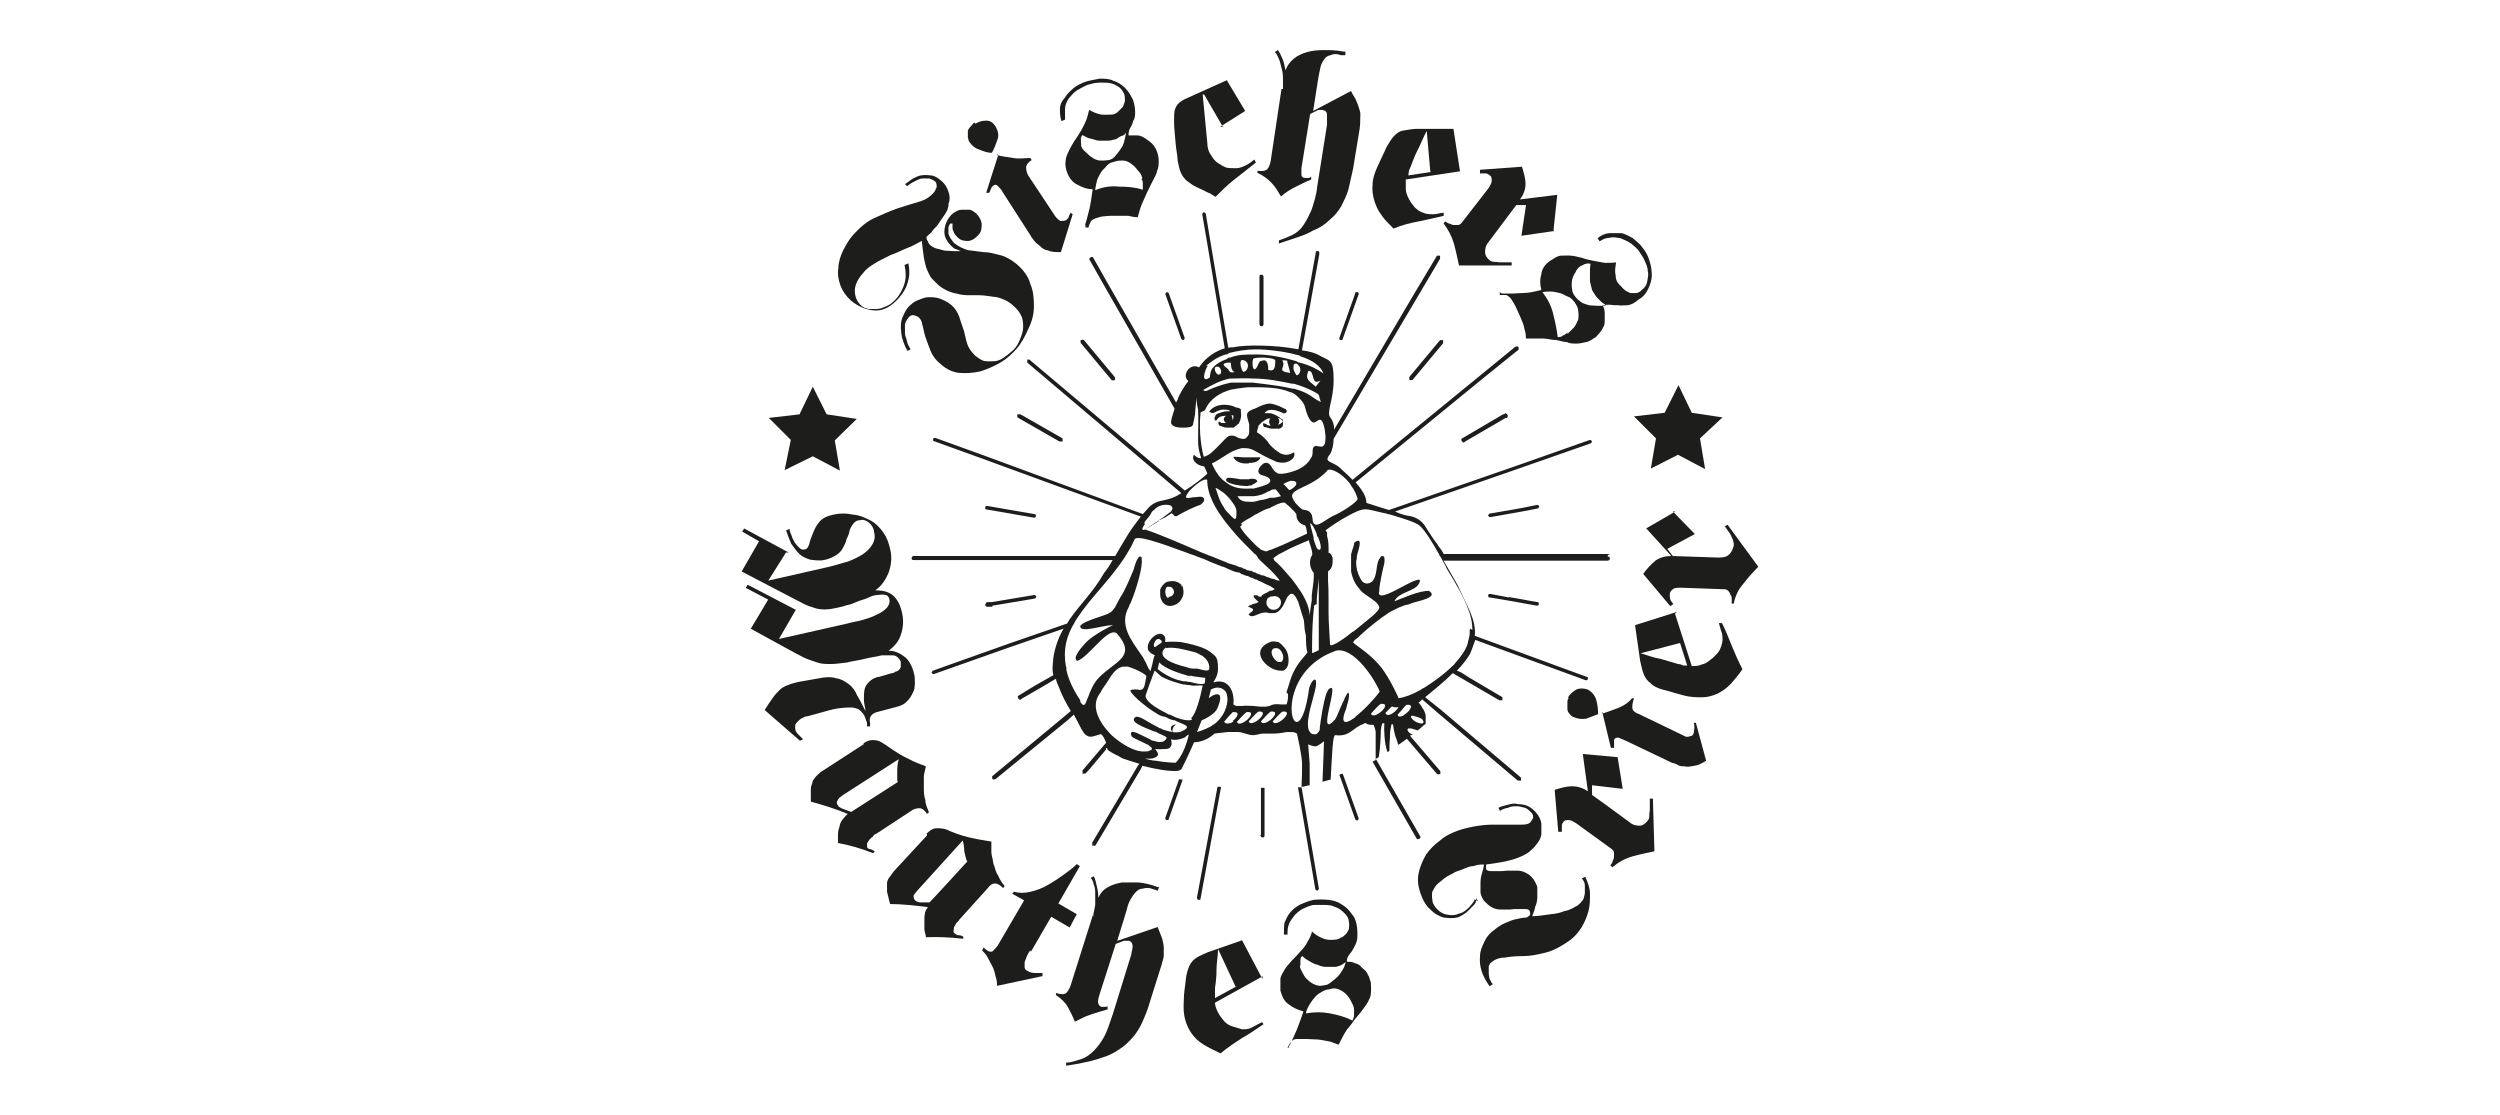
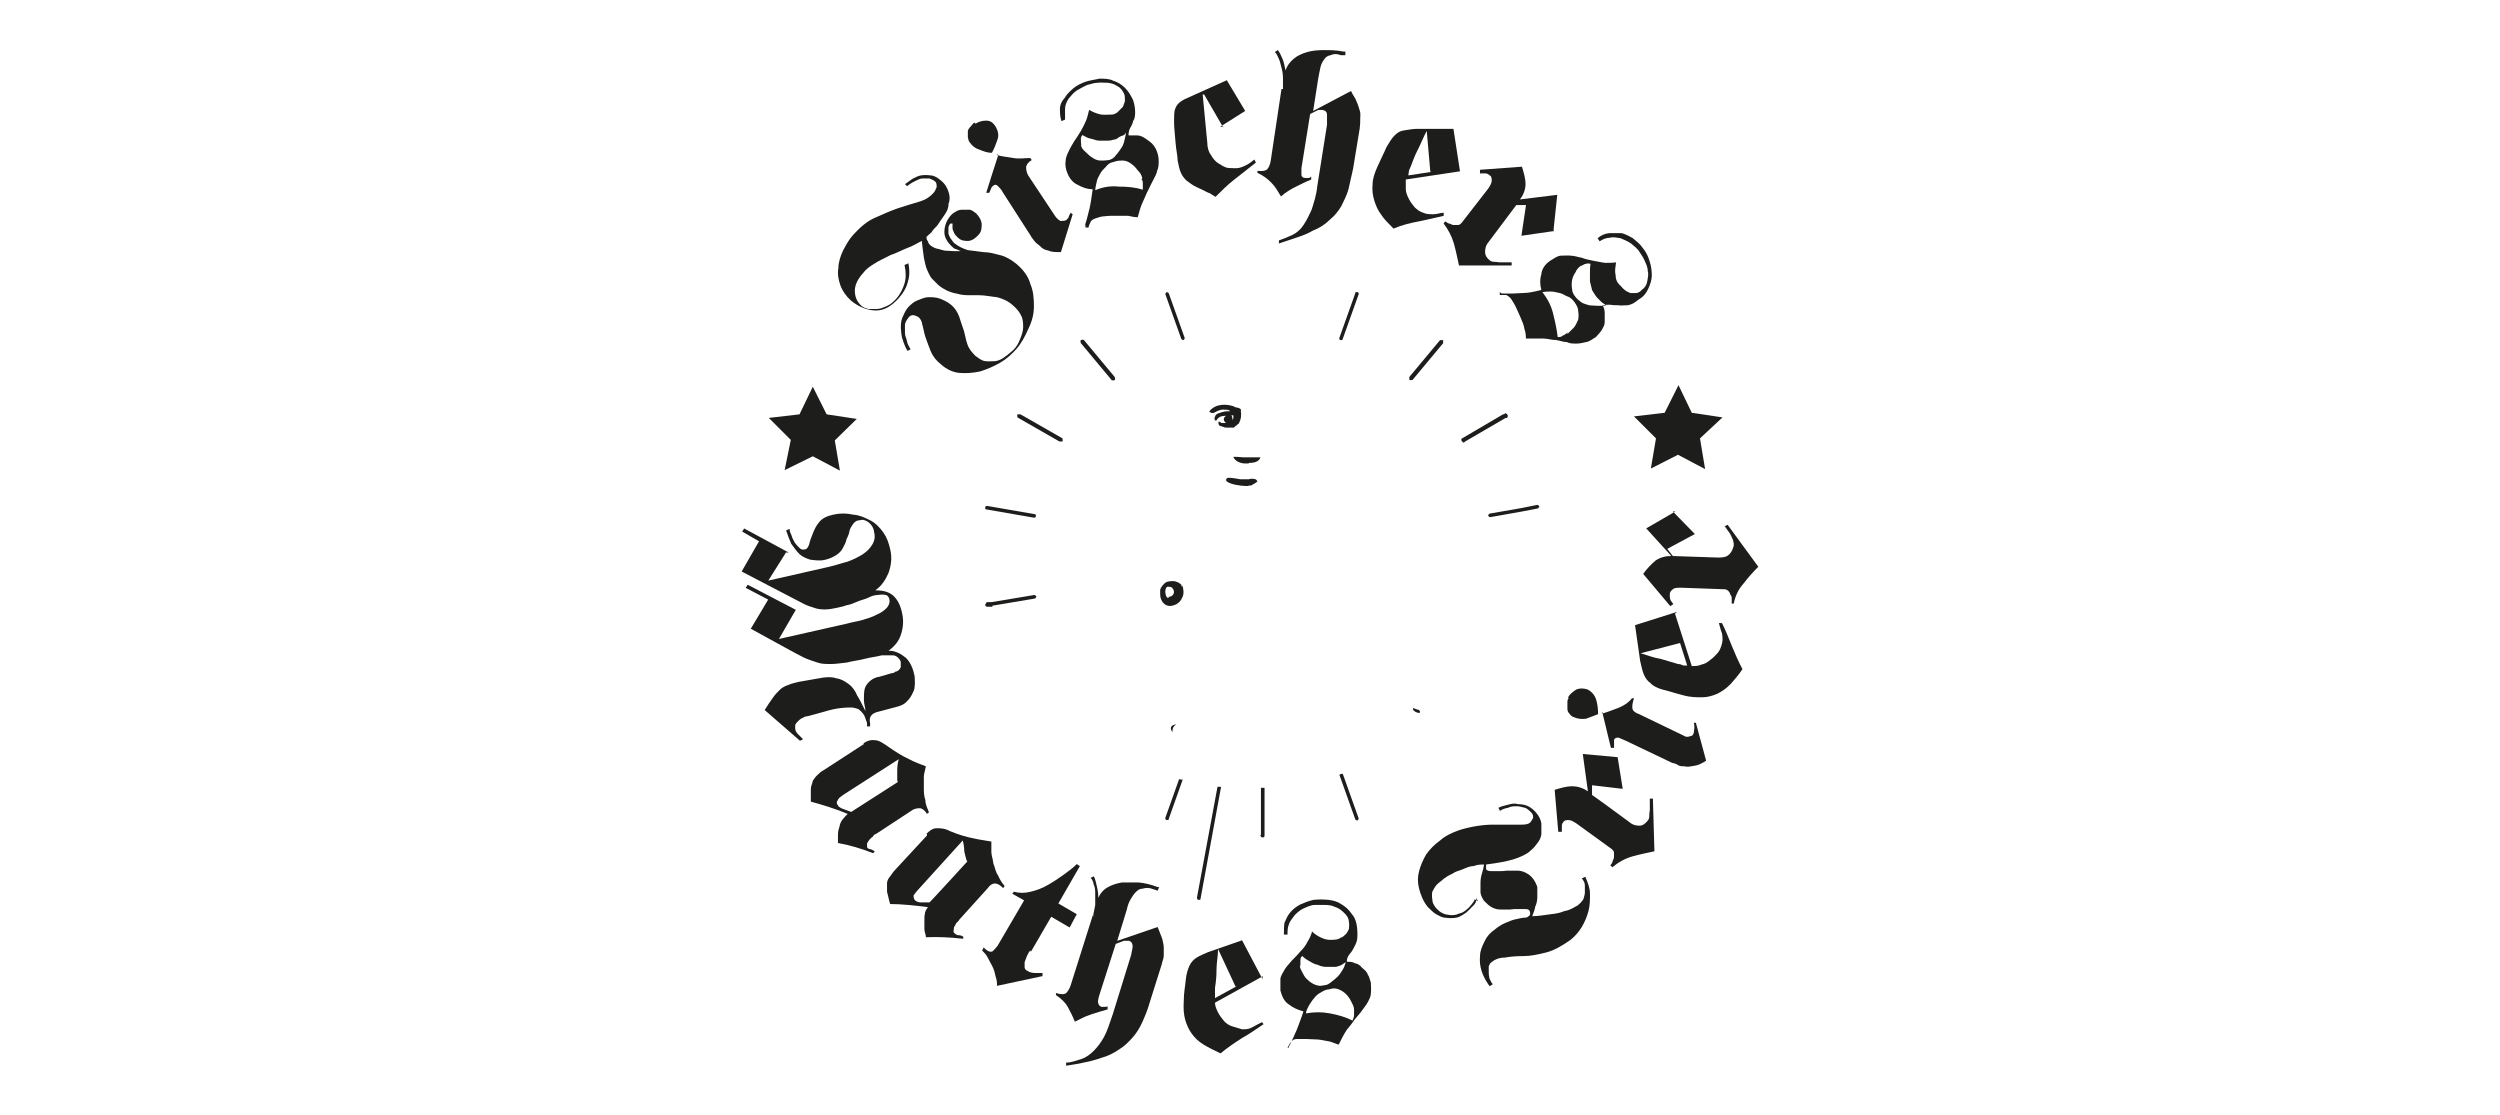
<svg xmlns="http://www.w3.org/2000/svg" id="Ebene_2" viewBox="0 0 63.98 28.546">
  <g id="Ebene_1">
    <g id="Ebene_5">
      <polygon points="21.155 10.604 21.927 10.721 21.364 11.271 21.495 12.044 20.801 11.677 20.081 12.031 20.238 11.258 19.675 10.695 20.461 10.604 20.801 9.897 21.155 10.604" fill="#1d1d1b" />
      <g>
        <path d="M20.107,14.152l-.445.707,1.558-.354c.17-.039.314-.092.471-.131.144-.052.275-.118.38-.183.118-.079.183-.144.249-.249s.079-.209.052-.314c-.013-.131-.079-.209-.144-.262-.079-.052-.144-.079-.223-.052-.079,0-.131.039-.17.092s-.079.118-.092.17c-.013.079-.039.144-.079.223-.013.079-.052.144-.092.223s-.092.131-.17.183-.17.092-.275.118c-.144.039-.275.013-.393,0-.118-.039-.209-.079-.275-.144s-.144-.17-.209-.262c-.052-.118-.092-.223-.131-.34h0c0-.013.092-.039.092-.039v.039c0,.039.039.092.052.144s.052.118.079.17c.039.052.079.092.118.131.039.039.079.052.131.039.052,0,.092-.052.118-.131.013-.079.052-.17.092-.275s.092-.209.17-.301.183-.144.354-.183.34-.039.511,0c.17.013.301.079.432.144s.249.183.34.314.144.275.183.471.013.38-.052.563c-.079.183-.183.34-.34.445h0c.209,0,.354.039.471.144.118.118.183.262.223.471.039.183.013.38-.039.524-.052.17-.17.301-.314.406h0c.183,0,.314.079.445.183.118.118.183.275.223.471,0,.092.013.17,0,.262,0,.079-.039.144-.079.223s-.092.131-.144.183-.144.092-.249.118l-.445.118c-.183.039-.262.131-.223.301v.079h-.079v-.092c-.039-.092-.052-.17-.092-.223s-.079-.092-.131-.131c-.052-.013-.118-.039-.183-.039s-.144,0-.249.013c-.144.013-.301.052-.432.092-.144.039-.275.079-.432.118-.039,0-.079.013-.118.039-.039.013-.079.039-.118.079-.039.039-.052.052-.079.092,0,.039-.013.079,0,.131,0,.039.039.092.079.131l.118.118-.079.039-.903-.786c.079-.131.144-.223.209-.314.052-.079.118-.144.183-.209.052-.052.131-.092.209-.118.079-.039.17-.052.262-.079l.524-.092c.183-.039.34-.039.445,0,.118.013.223.079.314.144s.17.17.223.301c.079.118.131.249.209.393h0c0-.092-.039-.183-.039-.275s0-.183.013-.262.052-.144.118-.209c.052-.052.144-.118.262-.131l.314-.092c.039,0,.079-.013.092-.039.039,0,.052-.013.092-.039.013-.013.039-.039.052-.079v-.118c0-.052-.039-.092-.079-.131s-.092-.052-.131-.052h-.275c-.144.039-.301.052-.445.092-.144.039-.301.052-.445.092-.144.013-.275.039-.406.039s-.249,0-.354-.039c-.118-.039-.249-.079-.354-.131s-.249-.131-.393-.209l-.956-.524.445-.746-.576-.301.052-.079,1.231.642-.432.746,1.741-.393c.131-.039.249-.052.393-.092.131-.039.262-.079.354-.131.118-.052.183-.092.262-.17.052-.052.092-.131.079-.209,0-.052-.039-.118-.092-.131s-.131-.013-.209,0c-.092,0-.183.039-.262.079-.092.039-.17.052-.262.092s-.183.079-.275.092c-.092.039-.209.052-.314.079-.17.039-.34.039-.471,0s-.249-.079-.34-.131l-1.558-.812.445-.773-.432-.249.052-.079,1.139.615h-.079l0.0.013Z" fill="#1d1d1b" />
        <path d="M22.098,19.023c.118-.079.209-.092.301-.079.092,0,.209.079.34.17.183.131.38.249.524.314.144.079.301.131.432.183-.013.079-.039.144-.052.249v.301c0,.092,0,.209.039.314,0,.118.052.209.092.314l-.052.039c-.052-.092-.118-.131-.17-.144-.052,0-.131,0-.209.052l-.917.602c-.039.013-.079.039-.092.079-.039.013-.052.052-.092.079-.013.039-.039.052-.052.092v.092c0,.013.039.052.079.052s.079.039.118.052l-.039.052c-.301-.118-.602-.209-.903-.262v-.209c0-.079.013-.131.039-.209.013-.079.039-.131.079-.183s.079-.092.131-.144c-.314-.131-.615-.223-.943-.314v-.314c0-.092.039-.144.052-.223.039-.052.079-.118.118-.144.039-.039.092-.092.17-.131l1.008-.655h.013l-.013-.026ZM22.962,19.979v-.275c0-.092.013-.183.039-.275l-1.427.917c-.052.039-.118.079-.131.131-.039.039-.039.092,0,.131.013.039.052.052.092.079l.249.092,1.205-.773h-.013l-.013-.026Z" fill="#1d1d1b" />
        <path d="M23.708,21.34c.092-.092.17-.144.262-.144s.209,0,.354.079c.223.092.406.144.602.183.17.039.314.052.445.079v.262c0,.092.039.183.052.301.039.092.052.209.118.301.039.092.092.183.17.275l-.039.052c-.079-.079-.144-.118-.209-.118s-.131.039-.183.118l-.733.812c-.013.039-.052.052-.079.092-.013.039-.039.079-.052.092,0,.039-.013.079-.013.092,0,.039,0,.052.039.079.013.013.052.039.079.039s.079,0,.131.039v.052c-.34-.039-.655-.052-.956-.039,0-.079-.039-.131-.039-.209v-.209c0-.079,0-.131.013-.183,0-.052.039-.118.079-.17-.34-.039-.655-.079-.969-.079-.039-.131-.052-.223-.079-.314v-.223c0-.052.039-.131.079-.17.039-.052.079-.118.131-.17l.812-.877v-.039h-.013ZM24.756,22.06c-.039-.079-.052-.17-.079-.275,0-.092-.013-.183-.039-.275l-1.139,1.257c-.052.052-.092.118-.118.144,0,.052,0,.092.039.131s.079.039.118.052h.249c0,.013.956-1.034.956-1.034h.013Z" fill="#1d1d1b" />
        <path d="M26.353,24.339c-.039.052-.052.092-.079.144-.013.052-.039.092-.052.144v.131c0,.039.039.079.079.092.052.039.131.052.209.052h.17v.079l-1.165.249c0-.079,0-.144-.039-.249-.013-.079-.039-.17-.079-.249s-.079-.144-.118-.223c-.039-.079-.092-.131-.144-.183l.039-.079c.039.039.052.052.092.079.052.039.118.039.144.013s.079-.079.118-.131l.681-1.165-.301-.17.039-.052c.144.039.275.039.432,0s.301-.092.432-.17c.144-.079.275-.17.406-.262s.249-.183.34-.275l.079.052-.55.956.471.275-.183.34-.471-.275-.524.903v-.039l-.026.013Z" fill="#1d1d1b" />
        <path d="M27.977,23.422c.013-.079.039-.17.052-.262v-.275c0-.092,0-.17-.039-.249-.013-.079-.039-.131-.079-.17l.079-.039c.039.052.052.144.079.249s.039.209.039.301h0c.052-.118.131-.209.249-.275.118-.065.223-.092.354-.118h.432c.144.013.314.052.484.118h.039l-.039.092-.118-.039c-.092-.039-.183-.039-.262-.013-.079,0-.131.039-.183.092s-.092.118-.131.183-.079.17-.092.249l-.249.812,1.034-.354c.052.118.079.209.118.301.013.079.039.144.039.223v.209c0,.079-.039.144-.052.223l-.314.995c-.052.183-.118.34-.183.484s-.144.275-.249.393-.209.223-.34.301c-.131.092-.275.17-.471.223-.144.052-.301.092-.445.118-.144.039-.301.052-.445.079v-.079c.131,0,.262-.052.393-.092.118-.039.223-.118.314-.209s.183-.209.262-.354c.079-.144.144-.34.223-.576l.471-1.519c.013-.079.039-.17.039-.223s-.013-.118-.092-.144h-.131l-.209.079-.432,1.349c-.013.079-.039.131-.013.17,0,.039.039.079.079.092h.079c.039,0,.052,0,.079-.013v.079c-.144.039-.275.079-.432.131s-.275.118-.406.183c-.052-.131-.118-.262-.183-.38s-.183-.223-.301-.301v-.052c.131.039.209.039.262,0,.039-.039.092-.118.118-.209l.563-1.781.052.039-.039-.039Z" fill="#1d1d1b" />
        <path d="M32.324,24.98l-1.231.681c0,.079.039.17.079.249.039.079.092.144.144.209s.131.118.209.144.17.052.262.079c.092,0,.17,0,.262-.052s.17-.092.249-.131l.039.052c-.183.118-.354.249-.55.354-.183.118-.38.249-.55.393-.17-.079-.301-.144-.432-.223-.131-.079-.223-.17-.301-.275s-.131-.223-.17-.354-.052-.301-.039-.484c0-.223.039-.393.052-.55.013-.144.052-.262.092-.354s.118-.17.183-.209c.079-.052.183-.092.301-.144l.864-.301.524.995v-.052l.013-.026ZM31.617,25.242l-.445-.956h0c0,.183-.039.354-.039.524s-.013.314-.039.471v.262l.55-.301h-.026Z" fill="#1d1d1b" />
        <path d="M32.978,26.8c.079-.144.144-.301.209-.445.052-.144.118-.301.17-.471-.144-.039-.262-.092-.38-.183-.118-.079-.17-.209-.209-.354v-.301c.013-.092.079-.17.118-.249.052-.079.118-.144.183-.223.079-.079.144-.144.209-.223.079-.079.131-.144.183-.249.052-.079.092-.17.118-.262.079.079.17.131.262.17s.183.052.301.039c.052,0,.118-.013.17-.052.052-.013.092-.052.131-.092s.052-.079.079-.131c0-.052.013-.118,0-.17,0-.092-.052-.183-.131-.249-.052-.052-.131-.118-.223-.144-.079-.039-.17-.052-.262-.052h-.249c-.118,0-.209.052-.301.092s-.17.118-.223.17c-.052.079-.118.144-.144.223-.039.092-.039.183-.039.275h-.092c0-.092,0-.209.013-.301.039-.092.079-.183.144-.262s.144-.144.262-.209c.118-.052.223-.092.34-.118.131-.013.249-.013.38,0s.249.052.34.118c.092.052.183.131.262.249.079.092.118.209.131.34s.013.223,0,.314c-.013.079-.052.144-.092.223s-.079.118-.118.17-.052.118-.052.17c.079,0,.144,0,.209.039.079.013.131.052.183.118.052.039.118.092.144.17.039.052.052.131.079.209,0,.092.013.183,0,.275,0,.079-.039.144-.079.223-.039.079-.092.131-.144.209s-.118.144-.183.223c-.052.079-.131.183-.209.275-.079.118-.131.223-.209.38-.052-.013-.131-.052-.223-.079-.092-.013-.183-.039-.301-.052-.092,0-.209-.013-.301-.013h-.249c-.079,0-.118.039-.144.079-.039.039-.052.079-.092.144h-.079.118l-.013-.013ZM33.266,24.705c0,.079.039.131.079.209.039.079.079.131.131.17.052.052.118.092.183.118s.144.039.223.013c.079,0,.131-.039.183-.079s.118-.092.17-.144.092-.118.131-.183c.039-.052.052-.131.079-.183h0c-.039.013-.079.052-.131.079-.052.013-.092.039-.144.039h-.223c-.079,0-.144-.013-.223-.052-.079-.013-.144-.052-.209-.092-.079-.039-.131-.079-.183-.131-.039.013-.052.052-.052.118v.131h0l-.013-.013ZM34.654,25.844c0-.079-.039-.144-.079-.223-.039-.079-.079-.131-.131-.183s-.118-.092-.183-.118-.144-.039-.249,0c-.079,0-.144.039-.209.079-.079.039-.131.092-.17.144-.052.052-.092.131-.131.183-.039.079-.079.144-.079.209.209-.039.406-.039.615,0s.393.092.576.183c.013-.039.039-.092.039-.131v-.144h-.013.013Z" fill="#1d1d1b" />
        <path d="M37.784,23.029c-.013.079-.052.131-.118.183-.039.052-.092.092-.144.144-.079.052-.17.118-.262.131s-.17.013-.262,0c-.092,0-.17-.052-.249-.092-.079-.052-.144-.118-.209-.183-.118-.144-.183-.314-.223-.471s-.039-.301,0-.445.092-.275.183-.432c.092-.131.223-.262.354-.354.131-.118.275-.183.445-.249.144-.052.314-.092.471-.118s.301-.039.445-.039h.733c.092,0,.17-.013.209-.052.039-.039.052-.079.079-.118,0-.039,0-.092-.039-.131-.052-.052-.118-.118-.17-.131-.079-.013-.131-.039-.209-.039s-.144,0-.223.039c-.079.013-.144.039-.209.079l-.039-.079c.079-.039.144-.052.249-.079s.17-.039.262-.013c.079,0,.17.013.249.052.079.039.144.092.209.17.079.092.118.183.131.275v.275c-.013.092-.052.17-.131.262-.052.079-.131.144-.209.209-.079.052-.209.118-.38.17s-.393.092-.694.131v.118c.013.039.079.052.131.052h.183c.079,0,.144,0,.223-.013h.249c.079,0,.144.013.223.052.079.039.131.079.183.144s.092.144.118.223v.249c0,.079-.013.17-.052.249-.013.092-.052.17-.079.249.183,0,.354-.039.484-.052.131-.013.249-.039.34-.079.092-.013.17-.052.223-.079.052-.039.118-.052.144-.092.052-.039.092-.092.118-.131.013-.052.039-.118.039-.17v-.183c0-.079-.039-.131-.079-.183l.092-.039c.052.131.118.275.118.432s0,.301-.039.445-.092.275-.17.406-.183.249-.301.34c-.209.144-.406.262-.615.314s-.393.092-.576.092-.34.013-.484.039c-.144,0-.262.052-.354.131-.013.013-.039.052-.052.092v.131c0,.039,0,.092.013.144,0,.052.039.092.052.131l.039.052-.079.052-.039-.052c-.079-.118-.131-.223-.17-.34-.039-.131-.052-.249-.039-.38,0-.131.052-.249.118-.38.052-.118.144-.223.262-.301.092-.079.183-.131.275-.17s.183-.079.262-.092.144-.039.209-.039.092-.013.118-.039c.013,0,.039-.039.039-.052s0-.052-.013-.079c-.013-.039-.052-.052-.118-.052h-.17c-.079,0-.131,0-.223.013h-.223c-.079,0-.144-.013-.223-.052-.079-.039-.131-.092-.209-.17-.039-.052-.079-.131-.092-.209v-.249c0-.079.013-.17.039-.249s.039-.144.052-.223c-.079,0-.17,0-.262.039-.092,0-.183.039-.275.079s-.183.052-.275.118c-.092.039-.17.092-.223.131-.052.052-.118.092-.17.144s-.079.118-.118.183c-.013.052-.013.131,0,.209,0,.079.039.131.092.209.052.052.118.118.17.131.052.039.131.039.209.052.079,0,.131,0,.209-.039.079-.013.131-.052.183-.092s.092-.079.131-.131.079-.092.092-.144l.079.052-.039-.092v.052Z" fill="#1d1d1b" />
        <path d="M41.398,19.376l.131.812-.786-.092v.249c.013,0,.956.694.956.694.092.079.183.092.262.092s.144-.052.209-.131c.013-.013.039-.052.039-.118s0-.092.013-.144v-.301h.079l.039,1.349c-.183.039-.38.079-.563.131s-.354.144-.511.275l-.052-.039c.013-.039.039-.052.052-.092,0-.039.039-.079.039-.118v-.118c0-.039-.013-.052-.052-.092l-.903-.655c-.079-.052-.144-.092-.209-.092s-.118.013-.131.052c-.039.039-.039.079-.039.118v.131h-.092l-.092-1.074c.17-.052.314-.092.445-.092s.275.039.406.131l-.131-.956.864.079h.026Z" fill="#1d1d1b" />
        <path d="M40.127,17.857c.039-.092.118-.144.209-.209.092-.039.183-.039.301,0,.092.052.17.131.209.249.039.118.052.249.052.38-.092.039-.209.079-.314.118-.118.013-.209,0-.301-.039-.052-.013-.092-.052-.118-.092-.039-.039-.052-.079-.052-.131v-.144c0-.052,0-.092.039-.131h-.026ZM41.005,18.263c.131-.039.262-.092.406-.144.131-.052.262-.131.354-.249h.052c-.039.118-.052.209-.039.262,0,.052.079.118.17.144l1.139.55c.052.039.118.039.17.013.052,0,.079-.039.092-.092,0-.039.013-.079.013-.118s0-.079-.013-.131h.052l.262.969c-.118.079-.209.118-.301.131s-.17.039-.249.013c-.079,0-.131,0-.183-.039s-.118-.039-.144-.052l-1.178-.563c-.079-.039-.131-.052-.183-.079-.052,0-.092,0-.118.052v.209h-.079c0,.013-.223-.917-.223-.917h-.013l.013.039Z" fill="#1d1d1b" />
        <path d="M42.864,15.697l.432,1.349c.092,0,.17,0,.249-.039.079-.013.144-.052.223-.118.079-.052.131-.118.183-.17s.092-.144.118-.249.013-.17,0-.262c-.039-.092-.052-.183-.079-.262h.079c.092.183.17.38.249.576s.17.406.275.602c-.092.144-.209.275-.301.38-.118.118-.209.183-.34.249-.118.052-.249.092-.393.092s-.301,0-.484-.052c-.209-.052-.393-.118-.524-.144-.131-.039-.249-.092-.314-.17-.079-.052-.131-.131-.17-.223s-.052-.183-.092-.34l-.131-.917,1.074-.34-.039.039h-.013ZM42.995,16.456l-1.008.262h0c.17.052.34.118.511.144.17.052.314.092.445.131.079,0,.118.039.144.039h.092l-.183-.576Z" fill="#1d1d1b" />
        <path d="M42.812,13.091l.563.576-.707.38.144.183,1.165.039c.118,0,.209-.013.275-.079s.092-.131.118-.223c0-.039,0-.079-.013-.118,0-.039-.039-.092-.052-.131s-.052-.092-.079-.131c-.039-.039-.052-.092-.092-.118l.079-.039.786,1.074c-.131.131-.262.275-.38.432-.131.144-.209.314-.249.511h-.052v-.118c0-.039,0-.079-.039-.118,0-.039-.039-.079-.052-.092s-.052-.039-.092-.039l-1.1-.039c-.118,0-.183,0-.223.039-.052.039-.079.079-.079.131s0,.092.013.131.052.079.079.118l-.079.052-.694-.825c.092-.131.209-.249.314-.34.118-.079.249-.118.406-.118l-.642-.707.746-.432h-.079.013Z" fill="#1d1d1b" />
      </g>
      <polygon points="43.296 10.564 44.082 10.682 43.506 11.219 43.637 12.005 42.943 11.638 42.249 11.991 42.38 11.219 41.816 10.656 42.602 10.564 42.956 9.857 43.296 10.564" fill="#1d1d1b" />
      <g>
        <path d="M23.237,6.689c.039.17.052.354,0,.511-.039.17-.131.314-.249.445-.17.183-.354.301-.563.301s-.432-.079-.642-.249c-.131-.118-.223-.249-.275-.393s-.079-.301-.052-.445c0-.144.052-.301.118-.445.079-.144.144-.275.262-.406.17-.183.34-.34.55-.432.209-.092.406-.183.602-.249s.38-.118.55-.17.275-.131.354-.223c.039-.039.052-.092.079-.144,0-.052,0-.118-.039-.144-.039-.039-.092-.052-.144-.079h-.183c-.052,0-.131.039-.209.079-.079.039-.131.079-.183.118l-.052-.052c.052-.039.118-.079.183-.131.079-.039.144-.079.223-.092s.144-.013.249,0c.079,0,.17.052.249.118.118.092.17.183.209.301s.039.209,0,.314c0,.118-.052.209-.118.301s-.118.17-.17.249c-.052.052-.118.118-.144.17-.039.039-.092.079-.131.118,0,.039,0,.079.039.118,0,.039.039.079.052.092.039.039.118.079.17.092.079.013.131.039.209.052.079,0,.144.013.223.013h.183c-.039-.013-.079-.039-.118-.052-.039,0-.079-.039-.092-.052-.131-.118-.209-.249-.209-.38s.039-.275.144-.406c.039-.052.092-.092.144-.118.052-.039.118-.052.17-.052h.183c.052,0,.118.052.17.092.079.079.131.17.144.262,0,.118,0,.209-.092.301-.079.079-.144.131-.249.144-.092,0-.183,0-.275-.092-.039-.039-.079-.079-.092-.118s-.039-.079-.039-.118v-.118h-.052c-.039.039-.052.079-.052.118v.131c0,.039.039.092.052.131.039.039.052.079.092.118.118.092.223.144.354.183.131.013.275.039.406.052.144,0,.275.039.432.079.144.039.275.118.406.223.17.144.301.314.354.511.079.183.092.38.092.576s-.052.393-.144.576c-.079.183-.183.38-.314.524-.118.131-.249.249-.406.34s-.34.17-.511.223c-.183.039-.354.052-.524.039s-.34-.092-.484-.223c-.118-.092-.209-.209-.262-.34s-.092-.249-.131-.354c-.039-.118-.052-.223-.079-.314-.013-.092-.052-.17-.118-.209-.039-.013-.079-.039-.118-.039s-.092.013-.131.079c-.039.052-.079.118-.079.17v.209c0,.079.039.131.052.209.013.079.052.131.092.209l-.079.039c-.052-.092-.092-.183-.118-.275-.039-.092-.039-.183-.052-.301,0-.092,0-.183.039-.275s.079-.183.144-.262c.079-.079.144-.144.249-.183s.183-.079.275-.079.183,0,.301.039c.092.039.183.079.262.144.118.092.183.209.223.314.039.118.079.249.118.354.039.131.052.249.092.354.039.118.118.209.209.301.079.052.144.118.249.131s.17,0,.262,0c.079-.013.17-.052.249-.118.079-.052.144-.118.209-.17.079-.079.131-.17.17-.275.039-.092.079-.209.079-.301s0-.209-.052-.301c-.039-.092-.118-.183-.209-.262-.131-.118-.262-.17-.406-.209-.144-.013-.314-.052-.484-.052h-.275c-.092,0-.183-.013-.262-.039-.092-.013-.17-.039-.262-.079-.079-.039-.144-.079-.223-.144-.052-.052-.118-.118-.17-.17-.039-.052-.079-.131-.118-.223-.039-.092-.052-.183-.079-.301-.013-.118-.039-.262-.052-.432-.118.052-.223.131-.38.183-.131.052-.275.131-.432.183-.144.079-.275.131-.393.209-.131.079-.223.144-.301.249-.131.144-.209.301-.209.445s.039.275.17.393c.039.039.092.052.17.079h.223c.092,0,.17-.039.262-.079s.144-.092.223-.17c.118-.131.183-.275.223-.406s.039-.301,0-.471l.092-.039h0v-.052Z" fill="#1d1d1b" />
        <path d="M24.965,3.166c.079-.052.17-.079.275-.079s.183.052.249.17c.052.092.079.209.039.314-.039.118-.079.223-.144.34-.118,0-.209-.039-.314-.079-.118-.039-.183-.092-.249-.183-.039-.039-.039-.092-.052-.144v-.144c0-.039.039-.092.079-.131s.052-.079.092-.092l.039.039-.013-.013ZM25.502,3.965c.131.039.275.052.432.079s.301,0,.432,0l.039.052c-.092.052-.131.118-.144.17,0,.052,0,.131.052.223l.694,1.047c.039.052.079.092.131.118.052,0,.092,0,.131-.013s.052-.052.079-.079c0-.039.039-.079.052-.118l.052.039-.301.969c-.131,0-.249,0-.314-.039-.092-.013-.17-.052-.223-.118-.052-.039-.118-.092-.144-.131s-.079-.092-.092-.131l-.707-1.1c-.039-.079-.092-.131-.131-.17s-.079-.052-.131,0c-.013,0-.039.039-.052.079-.013.039-.039.079-.039.092h-.079c0-.013.301-.943.301-.943v-.039l-.039.013Z" fill="#1d1d1b" />
        <path d="M27.754,5.798c.052-.144.092-.314.131-.471.039-.17.052-.314.079-.484-.144,0-.275-.052-.393-.118-.118-.052-.209-.17-.262-.314-.039-.092-.052-.209-.039-.275,0-.092.039-.183.079-.262.039-.092.092-.17.144-.262.052-.079.118-.17.17-.262s.092-.17.131-.262.052-.183.079-.275c.092.052.183.092.301.118.092.013.209,0,.301,0,.052-.013.118-.039.144-.079.039-.039.079-.079.118-.118.013-.039.039-.092.052-.144,0-.052,0-.118-.013-.17-.039-.092-.092-.17-.17-.209-.079-.052-.144-.079-.249-.092-.092,0-.183-.013-.275,0-.092,0-.17.039-.249.052-.092.039-.183.092-.275.144-.079.052-.144.131-.209.209-.052.079-.092.17-.092.262v.275l-.092.039c-.039-.118-.039-.209-.039-.314s.052-.209.118-.275c.052-.092.131-.17.223-.249s.209-.131.314-.17c.118-.039.249-.052.354-.079.131,0,.249,0,.354.052.118.039.209.092.301.183s.144.183.209.314c.039.118.052.223.052.314s-.013.17-.052.223c-.013.079-.052.131-.079.183s-.039.118-.039.183h.223c.079,0,.144.039.209.079.052.039.118.079.17.131s.092.118.118.183c.039.092.052.183.052.262s0,.17-.039.249c-.013.079-.052.144-.092.223-.039.079-.092.17-.131.262-.052.092-.092.209-.144.314s-.092.249-.131.393c-.052,0-.144-.013-.249-.039h-.301c-.092,0-.209,0-.301.013-.092,0-.17.039-.223.052-.052.013-.118.052-.131.092s-.052.092-.052.144h-.079v-.079l-.026.052ZM27.662,3.703c.013.079.052.131.118.183.052.052.118.118.17.144.052.039.131.079.209.079s.144,0,.223-.013c.052-.013.131-.052.17-.118.052-.052.092-.118.131-.17s.079-.131.092-.209.039-.131.039-.209h0c-.013.039-.052.079-.118.092-.039.013-.092.052-.131.079-.079.013-.131.039-.209.039h-.223c-.079,0-.144-.039-.223-.052-.079-.013-.131-.052-.209-.092-.039.039-.039.079-.039.118s0,.092.013.131h-.013,0ZM29.234,4.567c-.013-.079-.052-.144-.118-.209-.039-.052-.092-.118-.17-.17-.052-.039-.131-.079-.209-.079s-.144,0-.249.039c-.079.013-.131.052-.183.118-.052.052-.118.118-.144.17-.039.079-.079.131-.092.209s-.039.144-.039.223c.183-.079.393-.118.602-.092.209,0,.406.013.615.079v-.144c0-.052,0-.092-.039-.131h.013l.013-.013Z" fill="#1d1d1b" />
        <path d="M31.302,3.258l-.484-.838h-.039l.118,1.231c0,.131.039.249.092.314.052.092.118.17.183.209.079.052.144.092.223.118.079.013.17.013.249.013s.17-.039.249-.079c.079-.039.144-.092.209-.144l.039.079c-.183.144-.354.275-.55.432-.17.131-.34.301-.484.445-.052-.039-.092-.052-.144-.092-.052-.013-.118-.052-.17-.079s-.118-.052-.17-.079c-.118-.052-.183-.118-.262-.17-.052-.052-.118-.131-.144-.209-.039-.079-.052-.183-.079-.301,0-.118-.039-.275-.052-.445-.013-.209-.039-.38-.039-.511s0-.249.013-.314.052-.144.092-.183.092-.079.17-.118l1.074-.484.471.786-.642.406h.092l-.013.013Z" fill="#1d1d1b" />
        <path d="M32.834,2.263v-.262c0-.092-.013-.183-.039-.275s-.039-.17-.079-.249c-.039-.079-.052-.118-.092-.144l.079-.052c.039.052.079.131.118.223.039.092.052.183.079.301h0c.039-.131.118-.223.209-.301.092-.079.209-.131.34-.17.131-.039.275-.052.432-.052s.314,0,.511.039h.039v.092h-.118c-.092-.039-.183-.039-.262,0-.079.013-.131.052-.17.118-.039.052-.079.131-.092.209s-.039.17-.052.262l-.131.838.969-.511c.052.118.118.183.144.275.039.079.052.144.079.223s.013.131.013.209,0,.144-.013.249l-.17,1.034c-.039.183-.079.354-.118.524-.039.144-.118.301-.183.432-.079.131-.17.249-.301.354-.118.118-.262.209-.432.275-.131.079-.275.131-.432.183s-.275.092-.432.144v-.079c.118-.039.249-.092.354-.144s.209-.144.275-.249c.079-.118.144-.249.209-.393.052-.17.118-.354.144-.602l.249-1.571v-.249c0-.079-.039-.118-.118-.131h-.079c-.013,0-.039,0-.052.013l-.183.092-.223,1.388v.17c0,.039.039.079.092.079h.079c.013,0,.052,0,.079-.039v.079c-.131.052-.262.118-.393.183s-.262.144-.38.249c-.079-.131-.144-.249-.249-.354s-.209-.183-.354-.249v-.052c.131.013.209,0,.249-.039s.079-.131.092-.223l.275-1.833h.039l-0-.013Z" fill="#1d1d1b" />
        <path d="M37.365,4.384l-1.388.209v.249c0,.079.039.17.079.249.039.079.092.144.144.209.052.052.131.118.223.144.079.039.17.039.262.039s.183-.039.262-.039v.079c-.209.052-.406.092-.642.144-.209.039-.432.092-.642.183-.131-.131-.249-.249-.314-.354-.092-.118-.144-.249-.183-.38s-.052-.262-.039-.393c0-.144.052-.301.131-.471.092-.209.17-.354.223-.484.079-.131.131-.223.209-.301.079-.079.144-.118.249-.131.092-.013.209-.039.34-.039h.917l.17,1.1h0v-.013ZM36.605,4.397l-.092-1.047h0c-.079.144-.144.314-.223.471-.079.144-.131.301-.183.432-.039.079-.052.118-.052.144s-.013.052-.013.092l.602-.092h-.039Z" fill="#1d1d1b" />
        <path d="M39.748,5.916l-.812.118.118-.786h-.249l-.707.943c-.079.092-.092.183-.092.262s.039.144.118.209c.013.013.052.039.118.039s.092.013.144.013h.301v.079h-1.349c-.039-.183-.079-.38-.131-.563-.052-.183-.144-.354-.262-.511l.039-.052c.039.013.052.039.092.052.039,0,.079.039.118.039h.118c.039,0,.052-.013.092-.052l.681-.877c.052-.079.092-.144.092-.209s-.013-.118-.052-.131c-.039-.039-.079-.052-.118-.052h-.131v-.092l1.074-.079c.052.17.092.314.092.445s-.052.275-.144.393l.956-.118-.092.864v.079l-.013-.013Z" fill="#1d1d1b" />
        <path d="M38.478,7.513c.17,0,.314,0,.484-.013.17,0,.314-.039.484-.079-.039-.144-.039-.275,0-.406.013-.131.092-.249.223-.34.092-.052.17-.118.262-.131.092,0,.183-.013.275,0,.092,0,.183.039.275.052.092.039.183.052.301.079.092.013.183.039.301.052.092,0,.183,0,.275-.013-.013.118-.039.209-.013.314,0,.118.039.209.118.275.039.039.079.092.118.118.039.039.092.052.144.079h.144c.052,0,.118-.039.144-.079.079-.052.131-.131.144-.223s.039-.17.013-.262c0-.092-.039-.17-.079-.262-.039-.092-.079-.144-.131-.223-.052-.092-.131-.144-.223-.223-.079-.052-.17-.092-.262-.131-.092-.013-.183-.039-.275-.013-.092,0-.183.039-.262.092l-.052-.079c.092-.079.183-.118.301-.131h.301c.092.013.209.079.301.131.092.079.183.144.262.262.079.092.131.209.17.34.039.118.052.249.052.354s-.039.223-.092.34-.131.209-.249.275c-.092.079-.183.131-.275.144-.092,0-.17.013-.249,0-.079,0-.131,0-.209-.013-.052,0-.131,0-.183.013.039.079.052.131.052.209v.223c0,.079-.039.131-.079.209-.039.052-.092.118-.144.17-.079.052-.17.118-.249.131s-.144.039-.249.039-.17,0-.249-.039c-.092,0-.183-.039-.275-.052-.118,0-.223-.039-.34-.039h-.432c0-.052,0-.144-.039-.249-.013-.092-.052-.183-.092-.275s-.079-.183-.118-.262c-.039-.092-.079-.144-.118-.209s-.092-.092-.131-.118h-.17v-.079l.039.039h.052ZM40.101,8.561c.052-.052.118-.118.17-.17.052-.052.079-.131.118-.209.013-.079.013-.144,0-.223,0-.079-.039-.144-.092-.223-.039-.052-.092-.118-.17-.144s-.131-.079-.209-.092-.144-.039-.223-.039-.144,0-.223.013c.131.17.223.34.275.55.052.209.092.393.118.602.052,0,.092,0,.131-.039.039-.013.079-.039.118-.079v.052h-.013ZM40.468,6.793c-.052.039-.118.092-.144.17-.039.052-.079.131-.092.209s-.013.144,0,.223c0,.079.039.144.092.209.039.052.092.092.144.131s.131.052.209.079c.079,0,.144.013.223.013s.131,0,.209-.013h0c-.052-.039-.092-.052-.131-.092s-.079-.079-.118-.118c-.039-.052-.079-.118-.118-.183-.013-.079-.039-.144-.052-.223v-.223c0-.079,0-.144.013-.223-.039-.013-.079-.013-.118,0-.039,0-.079.039-.118.052h-.013l.013-.013Z" fill="#1d1d1b" />
      </g>
      <path d="M30.635,22.977c0,.013,0,.052.039.052s.052,0,.052-.039l.524-2.854h-.092l-.524,2.828v.013Z" fill="#1d1d1b" />
      <path d="M32.258,21.38c0,.013.013.052.052.052s.052-.013.052-.052v-1.218h-.092v1.205h-.013v.013Z" fill="#1d1d1b" />
      <path d="M34.275,19.821l.406,1.139c0,.013.039.039.052.039s.039-.039.039-.052l-.406-1.139h0c-.013-.013-.052,0-.079.013h0c0,.013-.013,0-.013,0h0Z" fill="#1d1d1b" />
      <path d="M29.823,20.934c0,.013,0,.052.039.052s.052,0,.052-.039l.354-.995c-.039,0-.052,0-.092-.013l-.354.995h0Z" fill="#1d1d1b" />
-       <path d="M32.284,8.351c.013,0,.052-.013.052-.052v-1.218c0-.013-.013-.052-.052-.052s-.052.013-.052.052v1.218c0,.013.013.052.052.052Z" fill="#1d1d1b" />
      <path d="M30.229,8.666c0,.013.039.039.052.039s.039-.039.039-.052l-.406-1.139c0-.013-.039-.039-.052-.039s-.039.039-.039.052l.406,1.139Z" fill="#1d1d1b" />
      <path d="M28.448,9.726c0,.013.052.013.079,0,.013,0,.013-.052,0-.079l-.786-.943c0-.013-.052-.013-.079,0-.013,0-.013.052,0,.079l.786.943Z" fill="#1d1d1b" />
      <path d="M27.191,11.219l-1.074-.615h-.079c-.013,0,0,.052,0,.079l1.074.615h.079c.013,0,0-.052,0-.079Z" fill="#1d1d1b" />
      <path d="M36.147,9.726l.786-.943v-.079h-.079l-.786.943v.079h.079Z" fill="#1d1d1b" />
      <path d="M34.314,8.705c.013,0,.052,0,.052-.039l.406-1.139c0-.013,0-.052-.039-.052s-.052,0-.052.039l-.406,1.139c0,.013,0,.052.039.052Z" fill="#1d1d1b" />
      <path d="M32.153,12.332c-.013.039-.079.052-.131.092-.039,0-.052,0-.092.013h-.052c-.118,0-.393-.039-.484-.118-.039-.039,0-.092.039-.092.079,0,.183.013.314.039h.17c.039,0,.052,0,.092-.013h.039c.118,0,.144.052.118.118v-.039h-.013ZM31.957,11.861h-.092c-.144,0-.275-.079-.301-.17.052,0,.144,0,.262.013h.432c-.039.118-.17.144-.301.144h0v.013Z" fill="#1d1d1b" />
      <path d="M30.242,14.99c-.013-.039-.039-.052-.079-.079-.039-.013-.079-.039-.131-.039-.092,0-.183,0-.249.079-.039.039-.079.092-.092.144v.118c0,.183.144.354.354.275.118-.039.183-.118.223-.223.039-.092.013-.183,0-.262h-.039l.013-.013ZM29.914,15.304h-.013c-.052,0-.079-.092-.079-.17s.039-.118.052-.118c.052,0,.118,0,.131.039.079.079.039.223-.118.223h.013l.013.026Z" fill="#1d1d1b" />
-       <path d="M32.847,16.548c-.039-.052-.092-.092-.131-.118-.039,0-.079-.013-.092-.013h-.079c-.615.209-.131.733.209.746h.092c.079-.039.131-.118.131-.262s-.039-.262-.131-.354ZM32.795,16.941h-.079c-.131-.039-.262-.314-.092-.354h.013c.039,0,.079,0,.118.039.079.079.118.223.052.301h-.013v.013Z" fill="#1d1d1b" />
      <path d="M31.761,10.486c0-.013-.039-.039-.079-.052-.039,0-.079-.013-.118-.039h0c-.17-.052-.445-.079-.615.131h0c.013.039.079.052.118.039.131-.079.209-.092.301-.079.039,0,.079,0,.118.039h-.079c-.079,0-.183.039-.223.052-.052.013-.079.052-.092.092-.013.013-.013.052,0,.092h.039c.039-.079.118-.118.209-.118h.039c-.079.039-.079.131,0,.183h-.118c-.052-.039-.079-.052-.079-.013,0,.052.013.079.052.092.039,0,.092.039.144.039h.183s.039,0,.052-.039c0,0,.039-.013.052-.039.039-.013.052-.052.079-.118,0,0,0-.039.013-.052,0-.052.013-.131,0-.144v-.079.013ZM31.499,10.813c.052-.039.052-.131.013-.183h.052v.079c-.013.039-.079.079-.118.079l.039.039.013-.013Z" fill="#1d1d1b" />
      <path d="M36.173,18.119c-.079.079.262.209.144.052-.013,0-.131-.039-.144-.052Z" fill="#1d1d1b" />
      <g>
        <path d="M38.478,10.604h-.013l-1.047.615c-.013,0-.039.039,0,.079s.039.039.079,0l1.034-.602h.039c.013-.039.039-.052,0-.092s-.039-.039-.079,0h-.013Z" fill="#1d1d1b" />
-         <path d="M41.201,14.178h-4.255c-.052-.118-.131-.183-.17-.262-.079-.092-.209-.301-.301-.445-.079-.131-.209-.223-.38-.262-.118-.013-.249-.052-.393-.118l3.129-1.087,1.872-.655c.013,0,.039-.039.039-.052s-.039-.039-.052-.039l-1.859.655-3.286,1.139c-.17-.052-.38-.118-.576-.183,0-.183-.131-.354-.275-.524l3.286-2.684.877-.707c.013,0,.013-.052,0-.079,0-.013-.052-.013-.079,0l-.864.707-3.3,2.697c-.092-.092-.17-.17-.262-.249-.223-.249-.511-.17-.314-.406.052-.079.092-.249.092-.393l2.082-3.522.642-1.087v-.079h-.079l-.642,1.074-1.99,3.378v-.039c0-.079-.039-.209-.092-.262-.118-.144.079-.445.079-.969s-.092-.484-.34-.615c-.131-.079-.275-.118-.471-.144l.445-2.462h0c0-.039,0-.079-.039-.079s-.052,0-.052.039h0l-.445,2.475c-.602-.118-1.375-.118-1.663-.052-.039,0-.079,0-.131.013l-.432-2.566-.144-.864c0-.013-.039-.039-.052-.039s-.039.039-.039.052l.144.838.432,2.593c-.38.118-.563.354-.655.484h-.013c-.223-.118-.445.209-.262.354-.079.092-.209.301-.262.432,0,.039-.039.079-.052.118l-1.728-3.012-.393-.694c0-.013-.039-.039-.079,0-.013,0-.039.039,0,.079l.393.694,1.768,3.09c-.052.17-.118.354-.079.393.052.079.17.092.275.092s.262,0,.275-.079c.013-.052.052-.249.052-.262s.013-.223.039-.432c0,.092.013.209.039.314.013.262,0,.524,0,.773s.039.314.079.471c-.079,0-.131-.039-.183-.092-.079.118.052.275.262.301.079.17.079.183.079.183-.092.092-.354.301-.576.432l-3.98-3.352h-.052v.079l3.941,3.339c-.052.039-.092.052-.131.079-.092.052-.249.092-.38.118s-.262.092-.354.209c-.039.039-.079.092-.118.131l-4.085-1.506-1.231-.445c-.013,0-.052,0-.052.039s0,.052.039.052l1.231.445,4.046,1.48c-.131.17-.275.354-.393.563-.092.144-.183.314-.262.445h-5.159c-.013,0-.052.013-.052.052s.013.052.052.052h5.093c-.079.131-.144.249-.209.314-.301.524-.602.786-.903,1.218-.013.039-.039.052-.052.092l-1.519.524-1.912.681c-.013,0-.039.039-.039.052s.039.039.052.039l1.925-.681,1.401-.484c-.131.223-.223.484-.262.746-.013.17-.039.301,0,.445l-.484.275-.406.249c-.013,0-.039.039,0,.079s.039.039.079,0l.432-.249.445-.262c.013.079.039.131.079.223.079.209.183.406.301.602h0l-.17.144-1.833,1.519c-.013,0-.013.052,0,.079,0,.013.052.013.079,0l1.859-1.519.144-.131c.118.209.183.38.262.471.013.039.052.052.092.079.079.039.17,0,.34-.052.052.039.092.118.131.223l-.079.092-.524.615v.079c0,.013.052,0,.079,0l.118-.131h0l.406-.484v-.039c.039,0,.039.039.039.052.079.052.144.092.223.131h0c.052.013.092.052.144.079.118.039.262.092.445.144l-.039.052-1.165,1.964v.079h.079l1.165-1.964.039-.079c.314.079.655.144.877.131.079,0,.131-.039.144-.092.131-.249.301-.642.301-.642.131,0,.34-.052.524-.223l.34-.039h.262c.118,0,.275.092.406.079s.144-.039.249-.039h.275c.118,0,.314-.039.314-.039h.131c.079,0,.131.039.131.039,0,0,.144.615.131.812,0,.144,0,.314-.013.524v.039h-.092l.445,2.606c0,.013.039.039.052.039s.039-.039.039-.052l-.445-2.606c.079,0,.144-.039.209-.039v-.563l-.039-.484s.118.052.183.052.223-.131.223-.131c0,0-.013.432-.039,1.034.079-.013.131-.039.209-.052.039-.681.052-1.139.118-1.139.262.039.38-.079.511-.17.013-.013.052-.039.079-.052.052-.039.118-.052.183-.092.052.052.131.052.209.052.013.039.039.092.052.17v.733c-.013,0-.039.013-.079.039l1.126,1.964c0,.013.039.039.079,0,.013,0,.039-.039,0-.079l-1.126-1.964c.013,0,.052-.013.079-.039.039-.209.052-.576.052-.642s.013-.144.039-.223h.052c-.013.144,0,.524.079.733.013,0,.039-.013.052-.039,0-.092,0-.209.013-.314v-.079c0-.131.039-.249.039-.275h.039c.013.118.052.301.079.354,0,.013.039.092.052.17.039-.013.079-.052.118-.079,0,0,.039-.013.052-.039h0s.039-.013.052-.039l.773.903c0,.013.052.013.079,0,.013,0,.013-.052,0-.079l-.773-.903s.013,0,.039-.013c0,0,.013,0,.039-.013,0,0-.013,0-.039-.013-.079-.039-.131-.118-.079-.144h.052c.052,0,.131.039.183.052.079-.052.131-.118.209-.17v-.209c0-.039-.039-.144-.092-.209-.013-.039-.052-.079-.092-.131.039-.013.079-.052.092-.079l.393.34,2.056,1.741h.079c.013,0,0-.052,0-.079l-2.056-1.741-.393-.314c.223-.183.484-.393.707-.615l.314.183.877.511h.079v-.079l-.864-.511-.183-.118h0l-.118-.052c.144-.144.262-.301.34-.432.052-.131.092-.249.131-.354l.354.131,2.475.903c.013,0,.052,0,.052-.039s0-.052-.039-.052l-2.462-.903-.393-.144c.039-.406-.183-.733-.445-1.309-.131-.223-.249-.432-.354-.615h4.203c.013,0,.052-.013.052-.052s-.013-.052-.052-.052v-.039l.052-.026ZM33.96,12.044c.092-.092.38.079.563.301.013.013.039.052.052.079.092.118.144.249.17.34,0,.079-.393.34-.642.445-.183.092-.393.301-.484.183-.039-.052-.013-.092-.039-.17,0-.013,0-.052-.039-.092h0c-.052-.092-.209-.079-.209-.092-.079-.052-.131-.118-.183-.17-.013-.039-.052-.052-.052-.092-.079-.118,0-.183.144-.262.052-.013.092-.052.17-.079.17-.079.354-.183.55-.38h0v-.013ZM31.761,13.392c.013,0,.052-.039.079-.052.052-.039.144-.079.223-.131s.052-.039.092-.052c.092-.052.209-.118.301-.144.039,0,.079-.039.118-.052.144-.079.275-.118.314-.092,0,0,.039.039.092.079.013.013.052.039.079.079.052.039.092.092.118.131,0,.118.039.17.092.223.013.013.052.039.092.052,0,0,.013,0,.039.013.039.052.052.209.052.209,0,0-.563.275-.903.406-.052.013-.118.039-.144.052h0s-.013,0-.039-.013h0s-.013,0-.039-.013h0s-.013,0-.039-.013c0,0-.039-.013-.052-.039h0c-.079-.052-.144-.131-.223-.209-.131-.131-.249-.275-.275-.354,0,0,.013,0,.052-.039h-.013l-.013-.039ZM31.695,12.699h.393c.131-.013.262-.052.354-.118.039,0,.079-.039.118-.052.039,0,.079-.013.092,0h0c.039.039.131.17.131.17l-.17.039h-.118c0,.013-.17.052-.17.052-.079,0-.144.039-.249.052h-.092c-.131,0-.249-.013-.314-.144h.026ZM32.847,12.384s.092-.052.183-.079c.092,0,.183.013.131.118-.039.052-.131.118-.17.118l-.131-.144h-.013v-.013ZM32.586,14.283h0c.013-.013.079-.052.131-.092.079-.039.183-.092.275-.144.249-.118.511-.223.511-.223v.039c.039.118.092.262.079.34h0c0,.013-.039.052-.039.079-.039.118-.013.275.079.38h0v.118c0,.118-.039.301-.052.471v.118c-.039.209-.052.393-.052.393,0-.183-.092-.406-.223-.615-.079-.118-.144-.209-.223-.314-.118-.131-.223-.262-.314-.354-.052-.052-.092-.092-.144-.131h0l-.026-.065ZM33.528,13.392c.039,0,.118.131.17.275,0,.039.013.052.039.092.079.183.092.354,0,.301-.039,0-.079-.131-.118-.262,0-.039,0-.052-.013-.092-.039-.144-.079-.301-.079-.314h0ZM33.698,15.474v-.118c.013-.209.039-.393.052-.55v-.092h0c0-.009,0-.004,0,.013v1.912l-.079.039-.092.039h0v-.223c0-.275.013-.655.052-.995l.052-.039.013.013ZM30.883,9.347c.118-.092.262-.209.484-.275.039,0,.052-.013.092-.039.209-.052.432-.092.694-.092s.733.052,1.047.144c.039,0,.052.013.092.039.301.092.511.249.576.432-.131-.092-.34-.209-.602-.275-.039,0-.052-.013-.092-.039-.314-.092-.681-.17-1.008-.17s-.471,0-.681.079c-.039,0-.052,0-.092.039-.144.052-.262.118-.34.209-.079.079-.079.17-.092.262-.249.17-.118-.209-.052-.301h-.039l.013-.013ZM33.803,9.726l-.131.17c-.118-.118-.301-.17-.183-.406.17,0,.052.393.301.249h.013v-.013ZM33.188,9.608h0c-.013,0-.052-.079-.079-.131-.013-.079-.013-.17.039-.17h0c.039,0,.052,0,.079.039.092.079.052.249-.052.262h.013ZM32.795,9.216s.131.013.144.013c0,.039.079.275.079.314-.406-.052-.052-.144-.223-.354h0v.026ZM32.284,9.229c-.052.013-.079.079-.092.118-.118.262-.17-.039-.118-.17.079-.039.484-.039.563.039,0,.144,0,.314-.183.249.013-.144-.039-.301-.17-.223v-.013ZM31.826,9.517c-.052,0-.144-.34-.013-.301.183.039.144.275.013.301ZM31.63,9.517c-.039,0-.052.013-.092.013s-.052,0-.092-.052h0c-.013-.039-.039-.052-.079-.079-.092-.092-.052-.092.039-.118h.092c.013.092,0,.209.118.249h.013v-.013ZM31.237,9.556c-.079.118-.209-.131-.118-.17h.052c.013,0,.052.013.079.092v.079h-.013ZM30.779,9.988c.249-.144.445-.249.694-.301h.092c.131,0,.301-.013.484,0,.406,0,.746.079,1.008.131.039,0,.052,0,.092.013.393.118.602.262.602.275s.052.183.052.183c-.249-.118-.262-.223-.681-.34-.039,0-.052,0-.092-.013-.223-.052-.524-.092-.969-.144h-.563c-.249.052-.445.131-.615.209-.039.013-.079.013-.092-.039h-.013v.026ZM30.844,10.486c.118-.275.38-.445.694-.524.039,0,.052,0,.092-.013.118-.013.249-.039.354-.039.406,0,.746,0,1.047.131h.013c.013,0,.039.013.079.039.131.092.262.249.275.34.079.314.17.393.223.393.092,0,.183-.209.262.092.039.144.092.55-.079.524-.092,0-.131-.039-.17,0-.079.052,0,.209-.092.301-.052.118-.209.249-.393.314-.144.052-.301.092-.406.079-.039,0-.052-.013-.092-.039h0c-.118-.079-.131-.301-.314-.223-.131.092-.223.275.013.314.249.079.17.209,0,.249-.092.039-.183.052-.262.079h-.092c-.223.013-.406-.013-.563-.118-.052-.039-.118-.079-.17-.131-.118-.118-.183-.249-.249-.393h0c.092-.039.209-.118.354-.209.118-.079.249-.144.406-.183h.092c.223,0,.262.118.812.354h0c.013,0,.052.013.079.013.223.039.432-.131.354-.262-.118.079-.223.079-.314.039-.039,0-.052-.039-.092-.052-.118-.079-.209-.17-.275-.275-.079-.092-.17-.17-.262-.223h0c0-.052.039-.118.039-.17l.092-.092h0c.039-.013.092-.079.17-.092h.039c-.039.052-.039.131.013.183-.039,0-.079,0-.118-.039-.052-.013-.079-.039-.079,0,0,.052.013.079.052.079s.118.039.17.039h.183c.039,0,.079-.039.092-.052h0c0-.013.013-.039.013-.079v-.079s0-.039-.039-.039c-.052-.052-.17-.118-.262-.144-.052,0-.118-.013-.17,0,.079-.144.301-.092.484,0h0c.079,0,.092-.039.079-.079,0,0-.013-.039-.052-.039-.092-.052-.275-.131-.38-.131s-.223.052-.354.118c-.144.052-.249.092-.223.209,0,.039.039.131.052.209v.17c0,.052,0,.092-.052.144-.052.079-.131.052-.183.039-.039,0-.079-.039-.118-.052,0,0-.013,0-.039-.013-.052-.013-.118,0-.144.013-.079.052-.262.275-.445.432-.052.039-.118.079-.183.092-.092-.354-.118-.773-.079-1.139l.092-.039.026-.026ZM31.656,13.209c0,.013-.013.039-.052.079,0,0-.079-.052-.144-.131-.052-.052-.118-.118-.144-.183-.131-.183-.17-.406-.209-.484.039,0,.092.039.144.079.079.039.144.118.209.183.092.118.183.223.183.34s0,.118-.013.144h.039l-.013-.026ZM32.69,10.695c.052,0,.118.039.144.092h0c-.039.039-.079.079-.131.079.052-.039.052-.131-.013-.183h0v.013ZM30.111,13.209c.249-.144.432-.223.563-.275.039,0,.079-.039.092-.052s.039-.039.052-.079c0-.118-.118-.092-.223-.079-.039,0-.079,0-.118.013-.092.013-.144.013-.118-.039,0,0,0-.013.013-.039,0-.013.039-.039.052-.079.131-.144.38-.354.471-.301,0,.38.209.746.484,1.1.144.183.314.38.484.55.039.039.092.092.131.131s.079.079.118.118c0,0,.039.013.039.039h.013c0,.009.004.022.013.039h.013c0,.009.004.022.013.039h0c.013,0,.039.039.052.052.052.052.131.118.183.17.131.118.223.223.314.34-.039,0-.092,0-.144-.039-.039,0-.092-.013-.131-.039-.052,0-.092-.039-.144-.052-.039,0-.079-.013-.118-.039-.039,0-.052-.013-.092-.039-.039,0-.052-.013-.092-.039-.013,0-.052,0-.079-.013-.039,0-.052-.013-.092-.039-.039,0-.052-.013-.092-.039-.039,0-.079-.013-.118-.039-.052-.013-.118-.039-.17-.052-.039,0-.092-.039-.131-.052-.144-.052-.275-.118-.432-.17-.079-.039-.144-.052-.223-.092-.576-.249-1.1-.471-1.388-.563,0,0,.17-.118.38-.249.039-.013.079-.039.118-.052.052-.039.131-.079.183-.118l.079.079h.039ZM32.782,15.422c0,.092-.079.183-.183.183h-.013c-.039,0-.079-.013-.118-.052-.052-.052-.079-.131-.039-.209,0-.039.039-.052.092-.079h.039c.131-.039.223.052.223.144v.013ZM29.286,13.392c0-.039.052-.092.118-.17.013-.013.039-.052.052-.079.013-.039.052-.079.079-.092.079-.092.209-.144.34-.131.118,0,.17.079.092.17,0,0-.118.092-.223.17-.039.013-.079.039-.092.079-.144.092-.301.183-.34.209-.079.039-.118,0-.013-.131h0l-.013-.026ZM28.487,18.853h0c-.013-.013-.039-.039-.079-.079h0c-.301-.314-.484-.707-.275-1.008.039-.039.052-.092.079-.131.079-.118.131-.183.183-.275.131-.209.249-.301.38-.301s.079,0,.118.013c0,0,.039,0,.039.013.079.013.406.17.406.223-.052.249-.039.38-.223.34-.079-.013-.209,0-.183.039.052.131.484.471.655.563.052.039.131.079.209.092.039,0,.052.013.092.039.079.039.144.052.17.052.223.118.511.144.144.301-.052,0-.118.039-.406-.052-.013,0-.052-.013-.079-.039-.039,0-.052-.013-.092-.039-.249-.118-.432-.275-.55-.262-.209.118.17.262.471.38.039,0,.052.013.092.039.118.052.209.092.223.118-.052.131-.183.131-.34.079-.039,0-.052-.013-.092-.039-.262-.118-.55-.314-.471-.079.039.052.249.131.393.209.039,0,.052.039.079.052.079.052.079.092-.079.131h-.118c-.223-.013-.524-.183-.773-.406v.039l.026-.013ZM30.085,19.52s-.223,0-.511-.052c-.092,0-.209-.039-.275-.052h-.052.17c.079,0,.118-.013.183-.052.079-.052,0-.144,0-.144l-.039-.052s.039.013.275,0c0,0,.118,0,.131-.079.039-.052,0-.17,0-.17.131.052.34-.039.34-.039.013,0,.079-.079.118-.079-.131.563-.354.733-.354.733h.013v-.013ZM30.504,18.42c-.079.039-.314,0-.563-.131-.039,0-.052-.013-.092-.039-.301-.144-.576-.34-.524-.471.013-.052.144-.406.223-.615.039.013.144.144.209.17.183.092.38.144.524.183.039,0,.079,0,.092.013h.052c.183.039.223,0,.354.013-.052.262-.17.746-.301.838h.013l.013.039ZM30.438,17.294c.039,0,.079,0,.092.013.131.013.249.039.314.039,0,0,0,.079-.013.144-.092.039-.223,0-.38-.039-.039,0-.052,0-.092-.013-.039,0-.079,0-.118-.013-.275-.052-.511-.223-.615-.301l.039-.17c.17.17.511.275.786.354h-.013v-.013ZM29.836,16.587c.209-.039.484.039.694.092.079.013.144.052.209.092.039,0,.052.039.079.052.092.079.131.17.131.275s-.131.052-.314.013h-.092c-.052,0-.118-.013-.183-.039-.903-.223-.55-.484-.511-.511l-.013.026ZM29.548,16.561h0c-.013-.013-.039-.052,0-.118,0-.013.013-.039.052-.079.013,0,.039-.013.052-.013.039,0,.052.039.079.052v.039l-.17.118s-.013,0-.013,0ZM31.04,18.551c-.052.052-.262.144-.406.183.039-.092.079-.209.118-.301.052-.013.275-.118.38-.262.052-.092.131-.301.079-.38-.052-.052-.17-.013-.275.079.013-.079.039-.144.052-.223.013,0,.118-.079.249-.039.013,0,.092.039.131.092.052.092.052.223.039.275-.039.314-.262.511-.34.563l-.026.013ZM31.564,18.46c-.039.039-.079.052-.118.052-.052.013-.092,0-.118-.039.013-.013.092-.118.144-.17.039-.039.052-.052.079-.079h.039c.144,0,.079.131-.039.223h0l.013.013ZM31.656,18.473c.039-.039.183-.209.249-.249.34-.039-.183.445-.249.249ZM31.957,18.46c.039-.039.183-.209.249-.249.34-.039-.183.445-.249.249ZM32.271,18.46c.039-.039.183-.209.249-.249.34-.039-.183.445-.249.249ZM32.572,18.46c.039-.039.183-.209.249-.249.34-.039-.183.445-.249.249ZM32.965,17.844c-.013.118-.039.183-.039.183h-.039c-.131.013-.262-.039-.393.039-.131.039-.301.013-.432,0-.092,0-.183-.013-.262,0h-.144c-.039,0-.052-.013-.092-.039h0c.039-.34-.131-.681-.511-.563-.013,0,.118-.144.118-.34s-.013-.262-.079-.34c-.039-.039-.092-.079-.144-.118-.013,0-.052-.039-.092-.052-.183-.092-.432-.144-.642-.183-.144-.013-.301-.013-.393,0v-.079c0-.039-.013-.079-.039-.092-.131-.144-.445.131-.406.34,0,.039.013.052.052.092.039.039.079.052.131.079-.039.013-.052.209-.118.406l-.052-.079c-.039-.092-.079-.17-.131-.262,0-.013-.039-.052-.052-.079-.262-.38-.576-.773-.314-1.231h0c0-.039.039-.079.052-.118.131-.314.301-.877.275-1.087,0-.052,0-.079-.039-.079s-.052.039-.079.079c-.039.079-.079.209-.092.262-.039.092-.223.55-.34.707-.052.092-.092.17-.131.249-.039.052-.079.118-.144.144-.052.039-.118.052-.223.092-.445.144-.55.223-.524.275.052.144.576-.052.838-.052-.039.013-.511.249-.694.445s-.34.406-.223.471c.301-.092.825-.943,1.034-.681.484.576-.052.681-.471,1.1-.144.144-.223.34-.275.484-.039.079-.052.144-.079.183,0,.039-.039.039-.052.039s-.039-.013-.079-.079v-.039c-.183-.275-.301-.524-.354-.773,0-.039,0-.079-.013-.092-.079-.432.013-.786.223-1.126.013-.039.052-.092.079-.131.314-.484.825-.956,1.218-1.558.013-.039.039-.052.052-.092.079-.118.131-.223.183-.34.039-.131.642.079,1.349.34.079.039.17.052.249.092.118.039.249.092.354.144.092.039.209.079.301.118.039,0,.092.039.131.052.092.039.17.079.249.092.039,0,.079.013.092.039.052.013.092.039.144.052.039,0,.052.013.092.039.039,0,.092.039.131.052.039,0,.052.013.092.039.052.013.118.052.17.079.039.013.079.039.118.052.052.039.092.052.118.079-.013,0-.052.039-.092.039s-.052.013-.092.039c-.079.039-.131.052-.17.118-.039,0-.079-.013-.092-.039h-.092v.039c0,.013.039.052.079.092,0,0,.039.039.052.039,0,0-.039.013-.079.039-.039,0-.079.013-.118.039-.039,0-.079.039-.079.052.013,0,.039,0,.052.013.131.052.079.079-.039.17h0c.013.039.052.052.092.052.092,0,.262-.144.432-.079h.118c.144,0,.249-.183.314-.34.013-.039.039-.079.052-.092.079-.092.144-.118.262.144.013.039.079.262.144.471,0,.039.013.079.013.131s.013.17.039.249c0,.183.013.38.039.445-.092.131-.262.262-.406.615-.052.144-.092.301-.131.406l.039.039 0.0.079ZM34.707,18.342c-.013.013-.052.039-.079.052-.209.144-.34.131-.17-.275,0-.013,0-.039.013-.052,0,0,0-.039.013-.052.013-.052.039-.131.039-.209,0-.144-.039-.079-.118.079,0,.039-.039.079-.052.118-.079.17-.144.354-.183.406-.511.576.131-.995-.144-.786-.039.013-.052.079-.079.118-.079.223-.144.655-.17.877,0,.052,0,.092-.052.131-.013.039-.052.052-.118.039-.052,0-.092-.052-.118-.118-.079-.275.144-.838.183-1.087.052-.354-.131-.144-.17.039-.262,1.925-.969.118.223-.733.013,0,.052-.039.079-.052.118-.079.249-.131.38-.183.471-.118,1.034.786,1.126,1.047-.092.131-.393.471-.642.655h.013l.026-.013ZM35.086,18.263c.039-.039.183-.209.249-.249.34-.039-.183.445-.249.249ZM35.44,18.263c.039-.039.118-.131.183-.183,0,0,.013,0,.039.013.052.013.092.013.131,0-.052.118-.301.301-.34.144h-.013v.026ZM35.951,18.289c-.079.052-.17.079-.183,0,.039-.039.131-.144.183-.209l.039-.039c.223-.039.092.17-.052.249h.013ZM36.396,18.407c.131.17-.144.118-.249,0-.039-.039-.052-.079-.013-.092h0c.039,0,.223.052.262.092ZM37.613,16.116v.092c0,.092-.039.17-.052.262-.039.144-.17.34-.34.524,0,.013-.039.039-.052.052-.209.209-.484.406-.733.563-.039,0-.052.039-.092.052-.209.118-.393.183-.55.209,0,0-.183-.432-.432-.773-.275-.354-.642-.563-.733-.655.013-.039.052-.079.118-.118.013-.013.039-.039.079-.079.183-.17.471-.406.733-.576.092-.052.183-.092.262-.131.052-.013.092-.039.144-.052.079-.013.144-.039.17-.052.144-.052.707-.144.432-.314-.262,0-.655.183-.864.262h-.013c.092-.223.511-.249.615-.432.079-.131.013-.131-.092-.092-.223.079-.694.393-.864.38-.039,0-.079-.039-.052-.092,0-.223.131-.733.131-.733,0,0,.013-.092,0-.144,0-.013-.013-.039-.052-.039s-.039.013-.052.039c-.131.144-.052.445-.209.615-.118.079-.183.052-.249,0-.183-.249-.17-.55-.144-.576h0c0-.039,0-.079.013-.118.052-.183.144-.471-.079-.301,0,.079-.052.17-.079.301v.432c.039.209.118.34.209.445.052.079.131.131.209.183.131.092.262.17.301.275s-.301.34-.615.602c-.013.013-.052.039-.079.052-.275.223-.55.393-.563.314-.013-.275-.039-.55-.039-.825v-.275c0-.144,0-.354-.013-.524v-.249s.118-.052.118-.249,0-.079-.013-.118c0-.039-.039-.079-.052-.092,0,0-.013-.013-.039-.013v-.039h0c0-.144,0-.262-.039-.393v-.092l-.039-.052c.17-.131.406-.275.406-.275.301-.17.484-.275.642-.262.039,0,.223.039.432.092.052,0,.118.039.17.039.301.092.615.183.746.275.144.118.34.445.511.746,0,.039.039.052.052.092.052.092.118.209.144.275.511.825.655,1.205.655,1.571l-.052-.039-.013.026Z" fill="#1d1d1b" />
        <path d="M38.949,13l-.825.144c-.013,0-.039.039-.039.052s.039.039.052.039l.812-.144.406-.079c.013,0,.039-.039.039-.052s-.039-.039-.052-.039l-.393.079h0Z" fill="#1d1d1b" />
-         <path d="M38.622,15.291l-.484-.092c-.013,0-.052,0-.052.039s0,.052.039.052l.471.079.733.131c.013,0,.052,0,.052-.039s0-.052-.039-.052l-.733-.131h.013v.013Z" fill="#1d1d1b" />
        <path d="M26.458,13.248c.013,0,.052,0,.052-.039s0-.052-.039-.052l-1.205-.209c-.013,0-.052,0-.052.039s0,.052.039.052l1.205.209Z" fill="#1d1d1b" />
        <path d="M25.397,15.501l1.087-.183c.013,0,.039-.039.039-.052s-.039-.039-.052-.039l-1.1.183h-.118c-.013.013-.039.052-.039.079s.039.039.052.039h.131v-.026Z" fill="#1d1d1b" />
      </g>
      <path d="M30.006,18.722s0-.052.013-.092.079-.092.079-.092c0,0-.118.013-.131.079s.039.118.039.118v-.013Z" fill="#1d1d1b" />
    </g>
  </g>
  <rect x=".1" y=".1" width="63.78" height="28.346" fill="none" />
</svg>